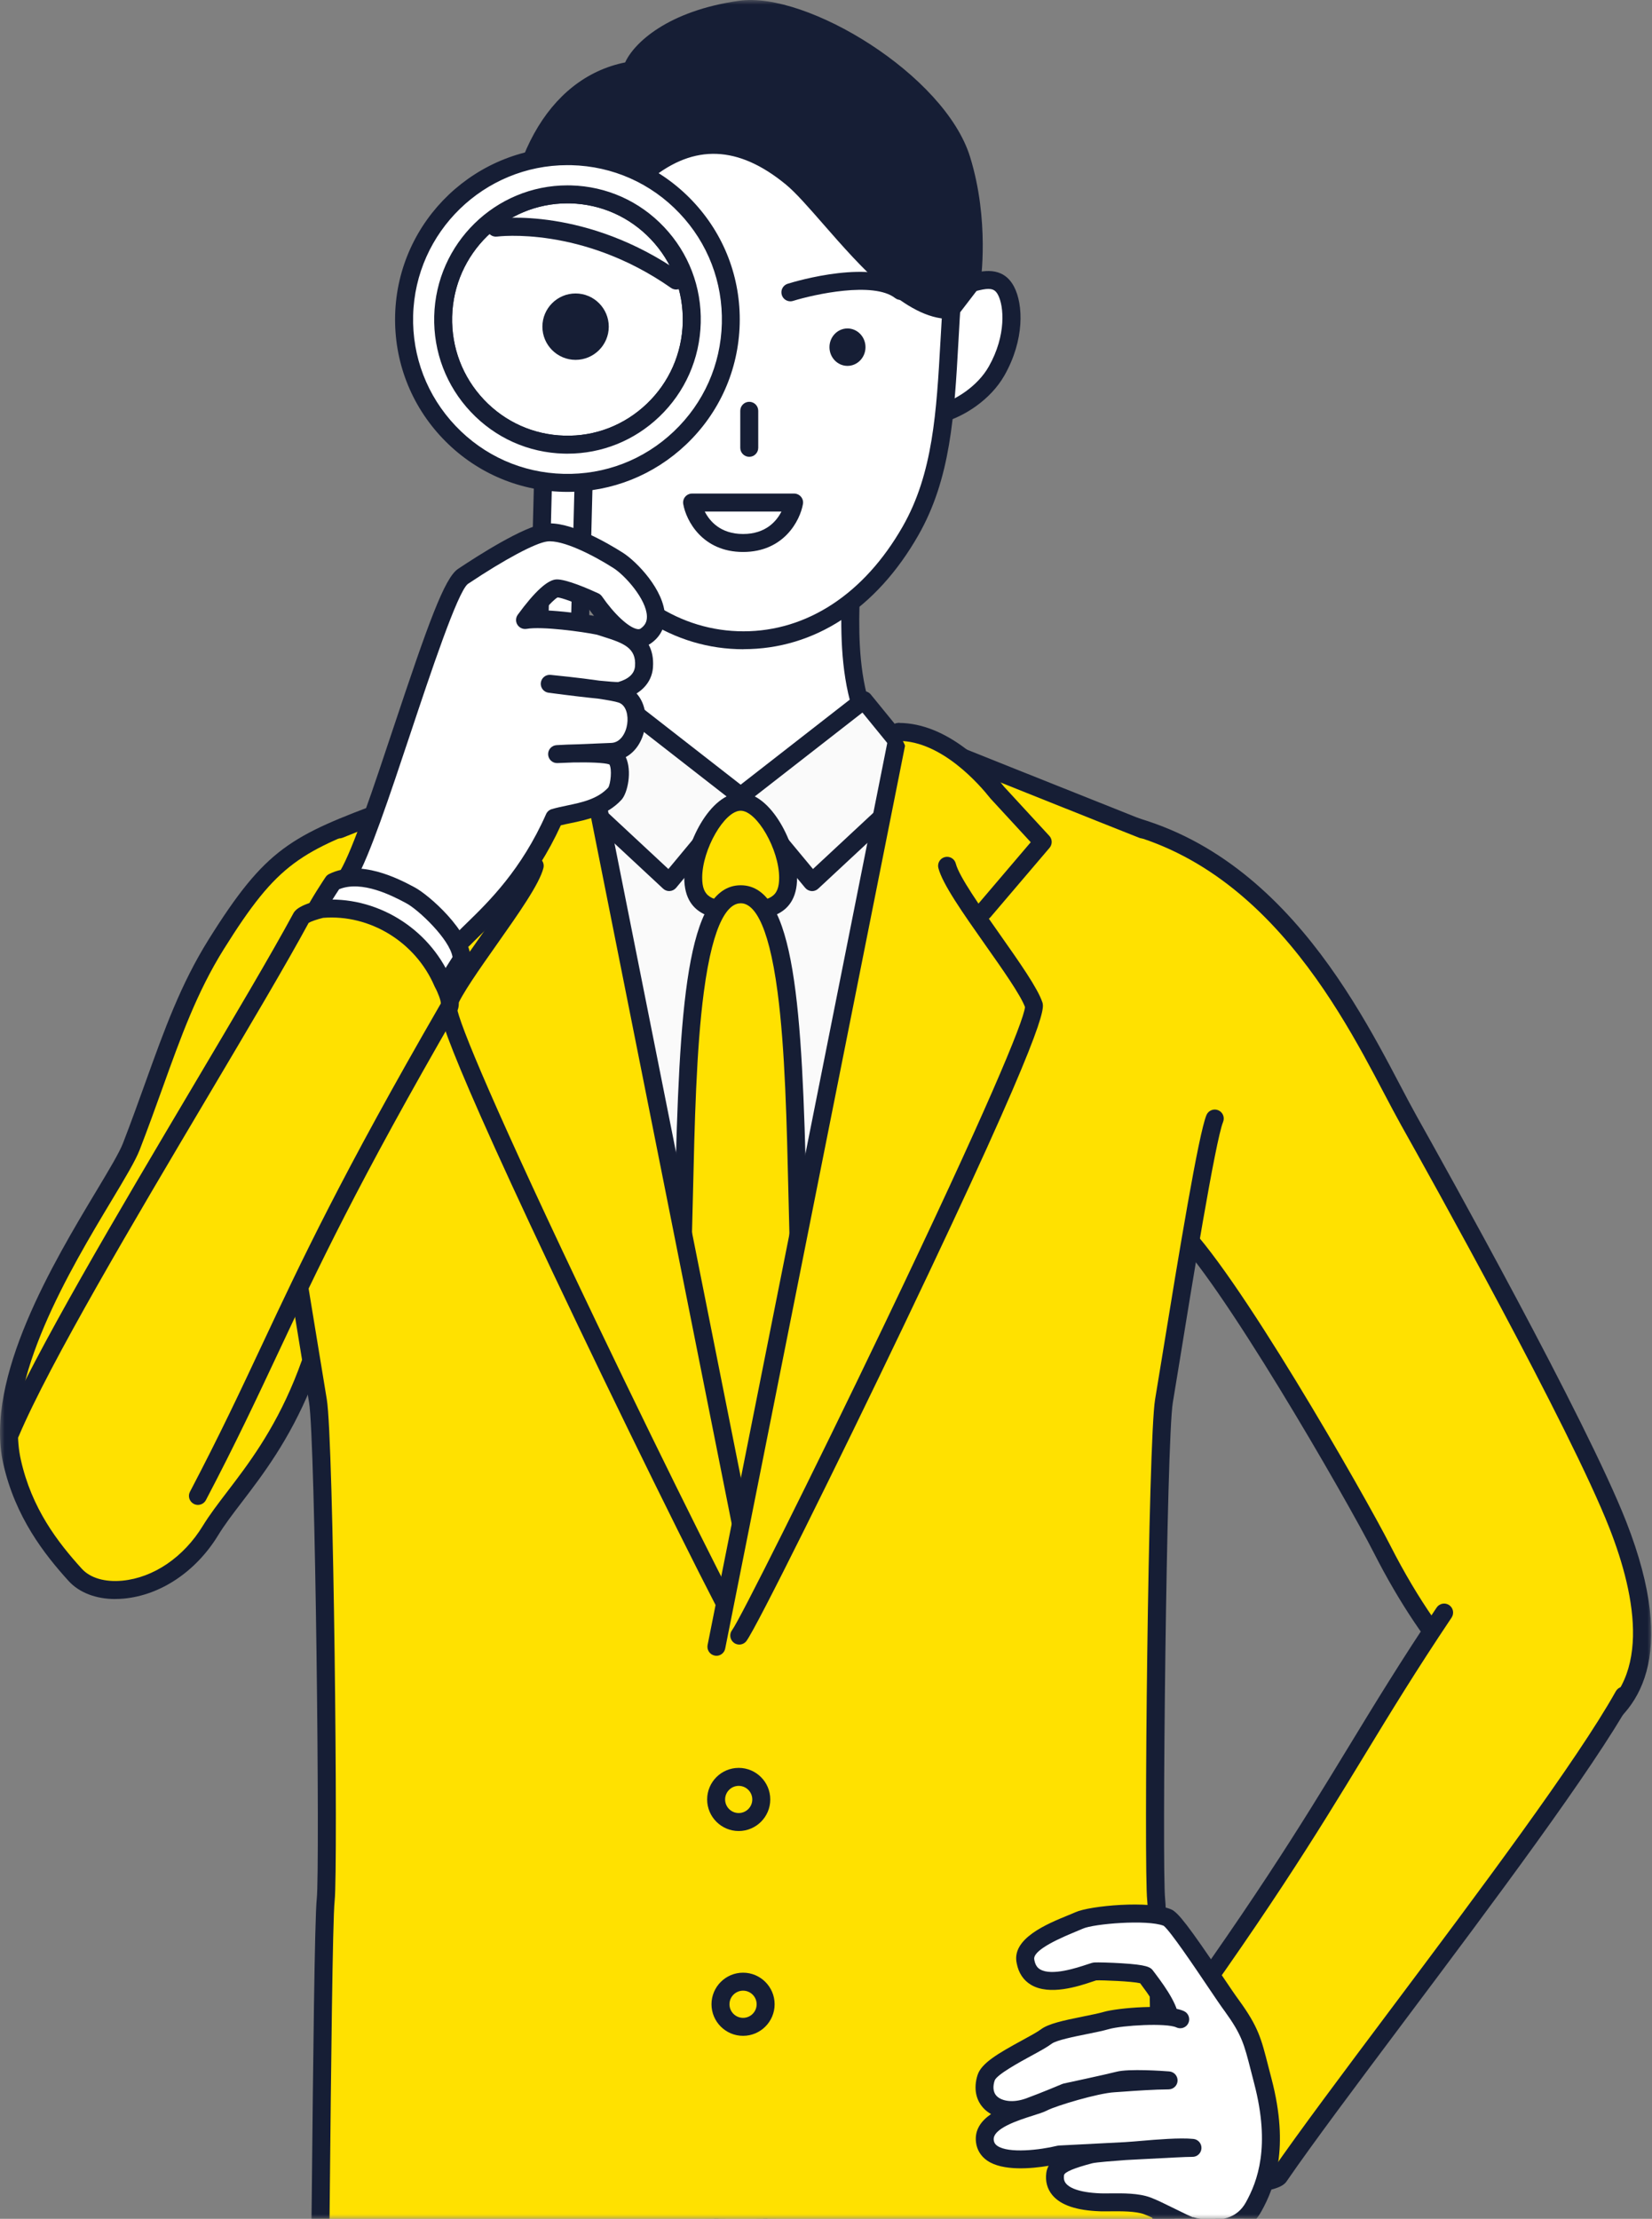
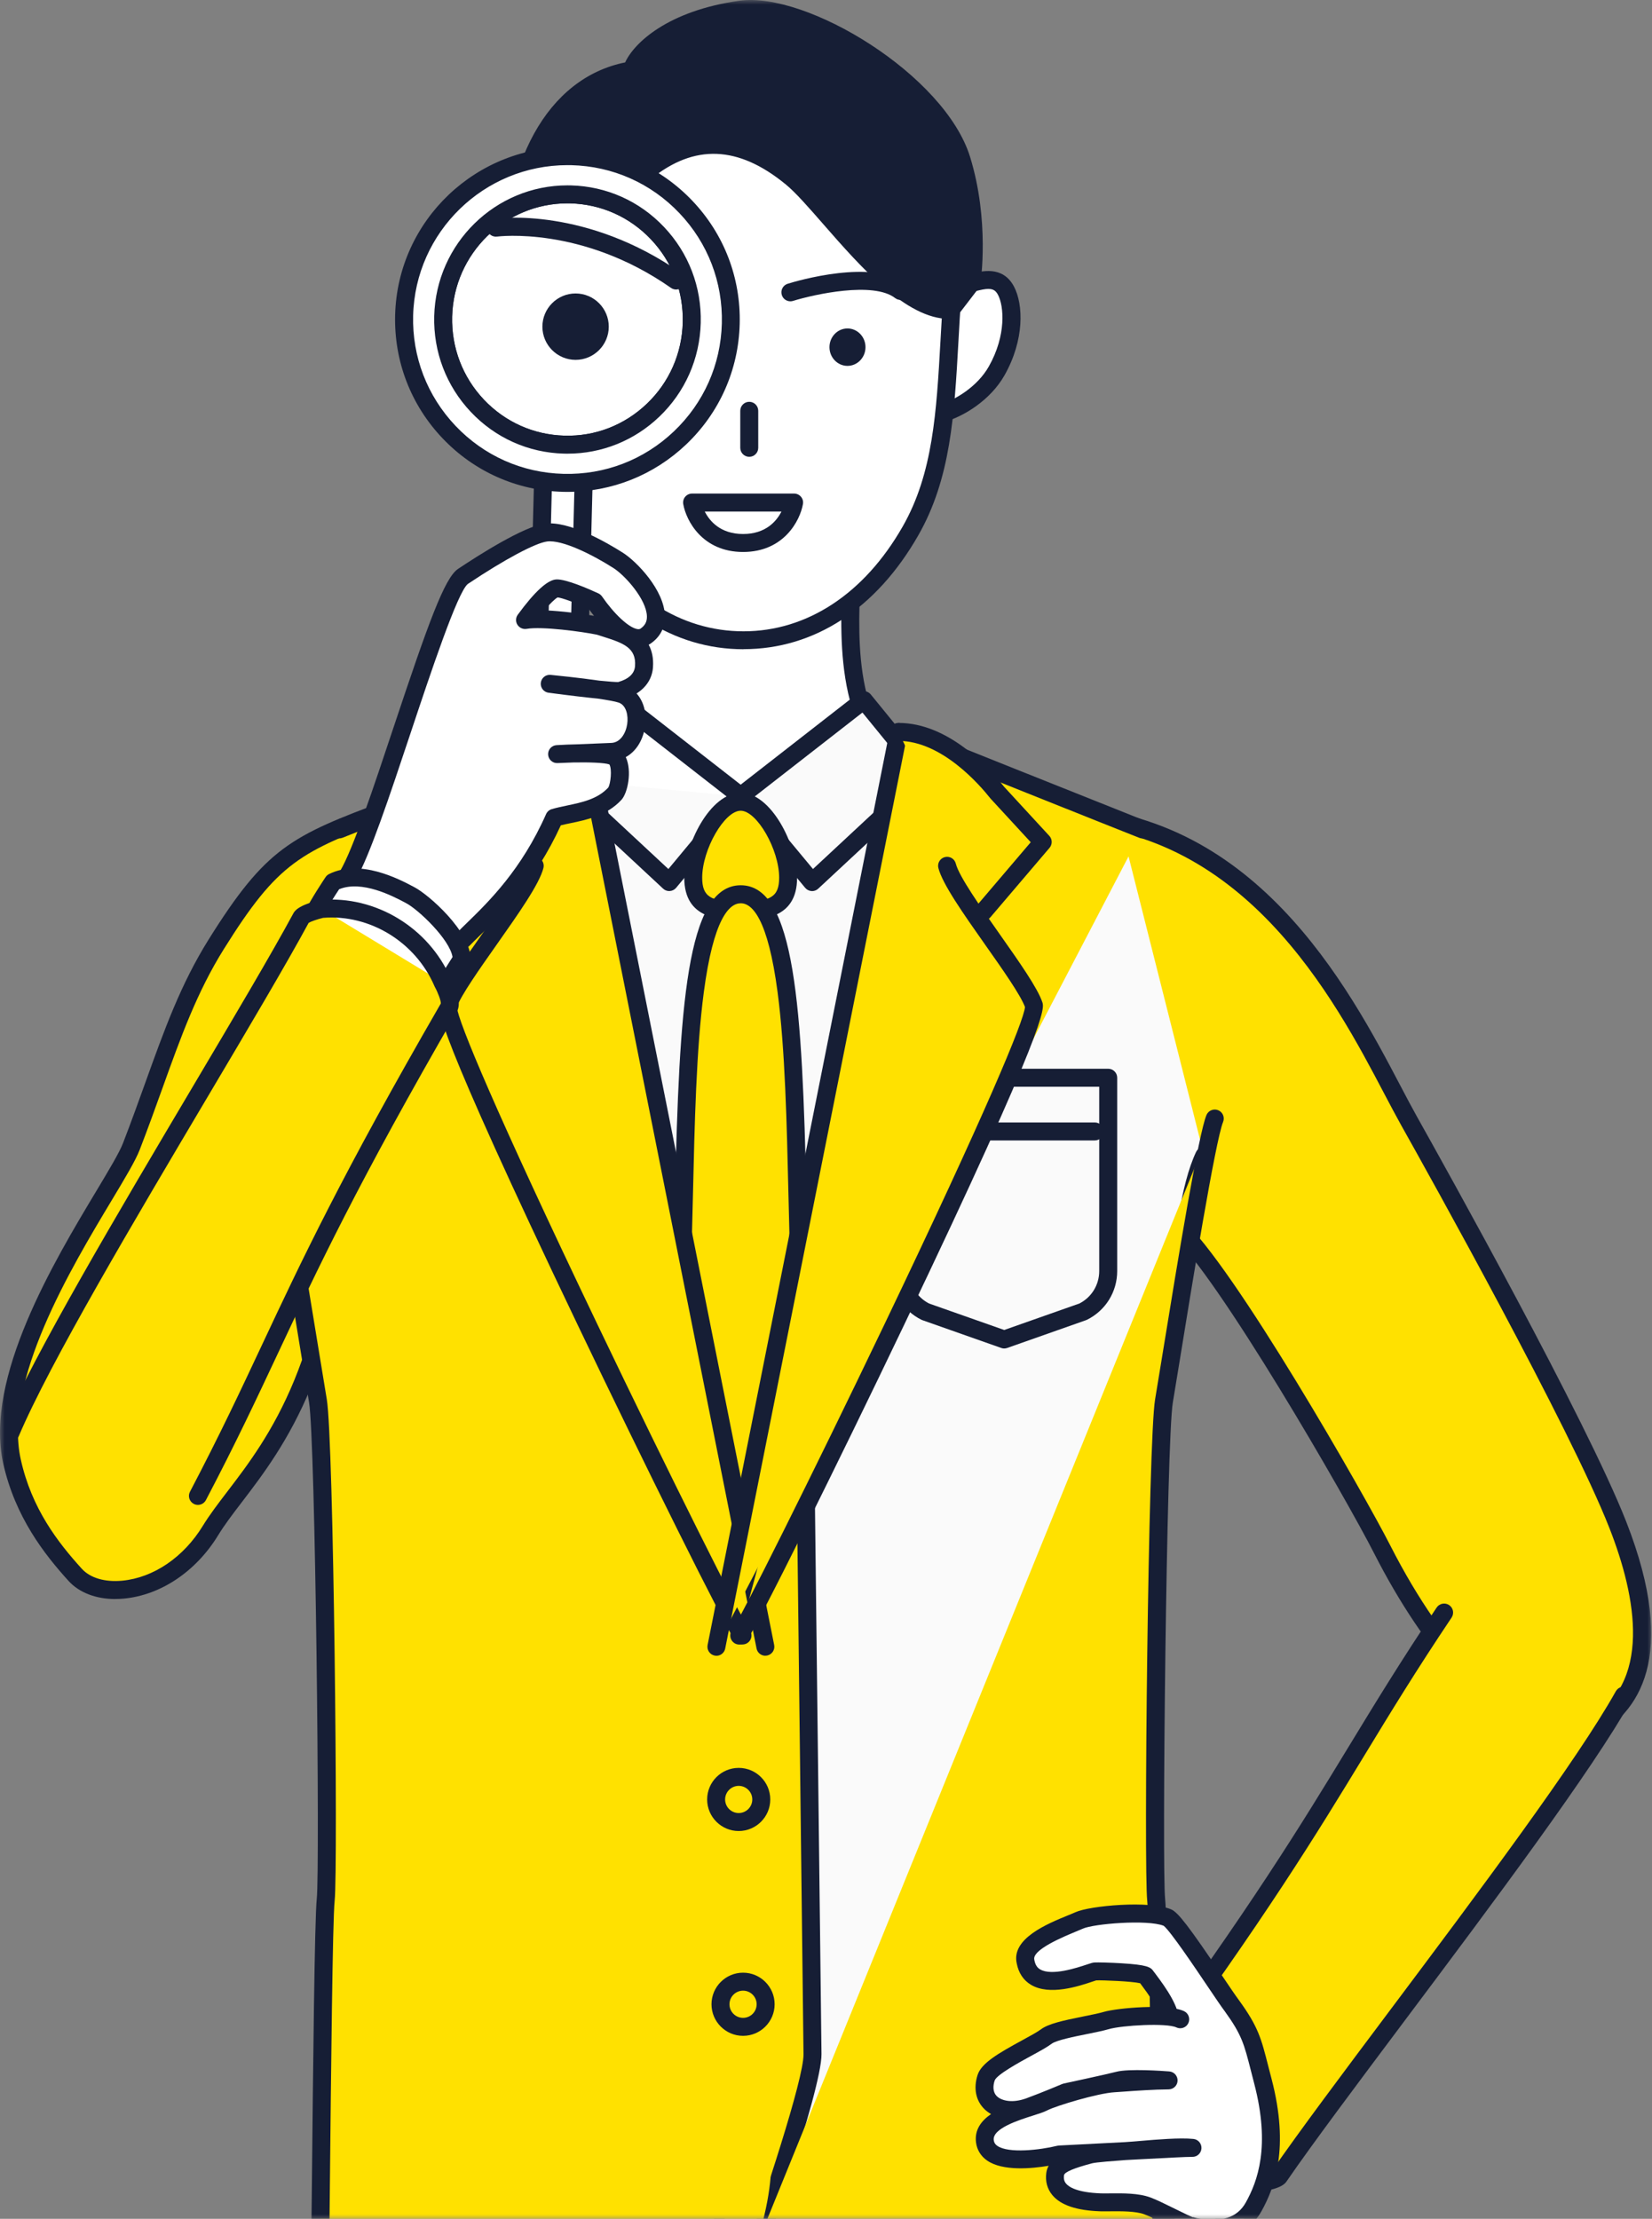
<svg xmlns="http://www.w3.org/2000/svg" width="178" height="239" viewBox="0 0 178 239" fill="none">
  <rect x="0" y="0" width="178" height="239" fill="#808080" stroke="none" />
  <mask id="mask0_19_148" style="mask-type:alpha" maskUnits="userSpaceOnUse" x="0" y="0" width="178" height="239">
    <rect width="178" height="239" fill="#D9D9D9" />
  </mask>
  <g mask="url(#mask0_19_148)">
    <path d="M23.304 101.71C19.276 108.148 17.537 114.73 14.162 123.477C12.396 128.052 -1.299 145.744 1.296 157.414C2.593 163.247 5.884 167.187 8.106 169.637C10.911 172.726 18.567 171.6 22.681 164.864C26.525 158.575 36.28 151.472 37.108 125.007L42.025 87.112C31.902 90.859 29.382 91.981 23.299 101.71H23.304Z" fill="#FFE100" />
    <path d="M12.423 172.24C10.337 172.24 8.535 171.552 7.387 170.29C4.784 167.423 1.629 163.396 0.345 157.629C-1.702 148.413 5.84 135.853 10.345 128.346C11.748 126.01 12.857 124.161 13.255 123.131C14.154 120.804 14.929 118.648 15.679 116.562C17.716 110.896 19.474 106.005 22.48 101.197C28.655 91.324 31.332 90.04 41.688 86.205C42.188 86.021 42.748 86.275 42.932 86.775C43.117 87.275 42.862 87.836 42.363 88.02C32.31 91.745 29.978 92.858 24.123 102.223C21.227 106.851 19.5 111.654 17.502 117.215C16.748 119.31 15.968 121.479 15.061 123.828C14.605 125.015 13.457 126.926 12.006 129.341C7.65 136.598 0.358 148.742 2.238 157.204C3.412 162.498 6.226 166.126 8.82 168.984C9.723 169.974 11.309 170.439 13.172 170.263C16.542 169.943 19.789 167.735 21.853 164.356C22.581 163.168 23.475 161.998 24.509 160.644C28.874 154.934 35.469 146.305 36.136 124.976C36.153 124.441 36.587 124.038 37.135 124.038C37.669 124.056 38.09 124.503 38.072 125.037C37.385 146.989 30.561 155.915 26.047 161.818C25.044 163.129 24.18 164.264 23.506 165.368C21.126 169.264 17.331 171.815 13.356 172.191C13.04 172.222 12.725 172.235 12.418 172.235L12.423 172.24Z" fill="#161E35" />
    <path d="M151.812 120.716C146.619 111.461 136.745 87.231 112.546 87.814L126.714 132.071C132.091 136.852 146.216 161.577 148.919 166.885C156.518 181.811 166.133 188.95 171.252 186.25C174.175 184.708 180.499 180.018 174.315 164.246C170.371 154.189 157.009 129.972 151.812 120.716Z" fill="#FFE100" />
    <path d="M168.868 187.771C168.035 187.771 167.15 187.626 166.238 187.337C160.274 185.444 153.481 177.963 148.06 167.318C145.076 161.459 131.193 137.339 126.074 132.79C125.675 132.435 125.64 131.821 125.995 131.422C126.35 131.024 126.964 130.989 127.363 131.344C132.911 136.274 147.092 161.152 149.787 166.442C155.896 178.441 162.592 184.151 166.821 185.492C168.39 185.992 169.731 185.956 170.8 185.391C178.172 181.5 176.292 171.937 173.412 164.597C169.17 153.786 153.972 126.541 150.966 121.19C150.418 120.212 149.809 119.051 149.16 117.824C143.805 107.631 133.897 88.773 113.378 88.773C113.111 88.773 112.839 88.773 112.568 88.782C112.042 88.791 111.591 88.37 111.577 87.836C111.564 87.301 111.989 86.858 112.524 86.845C112.818 86.836 113.111 86.836 113.396 86.836C135.071 86.836 145.33 106.369 150.878 116.926C151.518 118.144 152.123 119.292 152.658 120.247C155.673 125.62 170.932 152.966 175.218 163.896C180.954 178.524 176.476 184.594 171.708 187.109C170.862 187.556 169.906 187.78 168.868 187.78V187.771Z" fill="#161E35" />
    <path d="M121.111 228.088C120.878 230.498 124.498 234.626 125.874 235.551C127.132 236.397 130.848 239.004 133.999 237.847C133.999 237.847 135.796 235.709 136.589 234.438L123.955 224.512C123.333 225.287 121.111 228.088 121.111 228.088Z" fill="white" />
    <path d="M132.294 239.105C129.415 239.105 126.636 237.234 125.453 236.432L125.33 236.349C123.884 235.376 119.852 230.994 120.146 227.992C120.164 227.808 120.234 227.628 120.352 227.483C120.352 227.483 122.578 224.683 123.196 223.903C123.529 223.487 124.138 223.416 124.559 223.75C124.975 224.083 125.046 224.692 124.713 225.112C124.204 225.748 122.631 227.729 122.07 228.434C122.171 230.38 125.19 233.921 126.413 234.745L126.536 234.828C127.741 235.639 130.878 237.76 133.429 237.015C133.889 236.454 135.156 234.903 135.76 233.925C136.041 233.47 136.641 233.334 137.093 233.614C137.548 233.895 137.689 234.495 137.404 234.946C136.584 236.266 134.809 238.382 134.735 238.47C134.625 238.597 134.485 238.698 134.327 238.755C133.657 239 132.969 239.105 132.29 239.105H132.294Z" fill="#161E35" />
    <path d="M123.039 223.083C122.552 223.745 123.42 225.827 123.42 225.827C125.16 231.502 130.344 234.999 135.528 235.108C135.528 235.108 137.5 234.872 137.816 234.416C145.665 223.009 168.387 194.37 174.943 182.639L155.595 173.69C144.718 189.909 142.61 196.368 123.034 223.088L123.039 223.083Z" fill="#FFE100" />
    <path d="M135.533 236.077C135.533 236.077 135.52 236.077 135.511 236.077C129.625 235.95 124.288 231.874 122.513 226.16C122.11 225.187 121.566 223.46 122.259 222.518C134.858 205.322 140.178 196.579 145.327 188.125C148.206 183.397 150.923 178.936 154.797 173.155C155.095 172.713 155.696 172.59 156.143 172.892C156.585 173.19 156.704 173.791 156.406 174.238C152.554 179.983 149.845 184.427 146.979 189.138C141.817 197.618 136.479 206.387 123.862 223.614C123.819 223.907 124.029 224.784 124.318 225.467C124.331 225.498 124.34 225.524 124.349 225.555C125.861 230.485 130.436 234.013 135.484 234.149C136.124 234.066 136.839 233.899 137.088 233.781C139.928 229.666 144.731 223.254 149.815 216.475C159.246 203.897 169.934 189.637 174.102 182.174C174.365 181.71 174.952 181.539 175.421 181.802C175.89 182.06 176.056 182.652 175.793 183.121C171.56 190.698 160.832 205.011 151.366 217.636C146.256 224.455 141.427 230.893 138.622 234.973C138.482 235.174 138.061 235.792 135.651 236.081C135.612 236.081 135.572 236.09 135.537 236.09L135.533 236.077Z" fill="#161E35" />
    <path d="M112.74 87.796C107.717 87.248 102.38 85.824 99.316 84.61C90.359 79.417 91.564 67.922 91.801 60.753L68.145 60.735C68.368 67.799 69.53 79.145 60.988 84.352C57.855 85.653 52.438 87.209 47.061 87.792L79.903 103.59L112.744 87.792L112.74 87.796Z" fill="white" />
    <path d="M79.898 104.563C79.754 104.563 79.609 104.532 79.478 104.467L46.636 88.668C46.246 88.48 46.027 88.059 46.102 87.63C46.176 87.205 46.522 86.876 46.952 86.832C52.443 86.236 57.684 84.663 60.546 83.488C67.895 78.957 67.514 69.412 67.238 62.44C67.216 61.861 67.194 61.3 67.176 60.766C67.168 60.503 67.268 60.249 67.448 60.06C67.632 59.872 67.882 59.767 68.145 59.767L91.801 59.784C92.064 59.784 92.314 59.889 92.498 60.078C92.682 60.266 92.778 60.52 92.769 60.783C92.752 61.318 92.73 61.875 92.704 62.453C92.414 69.526 92.016 79.202 99.742 83.734C102.691 84.891 107.862 86.289 112.849 86.832C113.279 86.88 113.625 87.205 113.699 87.63C113.774 88.055 113.555 88.48 113.165 88.668L80.323 104.467C80.192 104.532 80.047 104.563 79.903 104.563H79.898ZM50.352 88.305L79.898 102.517L109.444 88.305C105.32 87.599 101.394 86.468 98.962 85.504C98.918 85.487 98.874 85.465 98.83 85.443C90.03 80.342 90.473 69.526 90.767 62.37C90.775 62.151 90.784 61.932 90.793 61.717L69.144 61.704C69.153 61.918 69.162 62.138 69.17 62.361C69.451 69.412 69.871 80.07 61.488 85.18C61.444 85.206 61.4 85.228 61.357 85.246C58.951 86.245 54.875 87.525 50.352 88.305Z" fill="#161E35" />
    <path d="M120.715 222.198C124.37 217.005 120.601 213.911 121.039 208.802C122.779 188.472 123.257 159.741 125.312 149.039C127.152 144.556 126.859 130.616 129.742 124.49L120.693 88.659C111.49 86.871 104.846 85.846 99.219 83.962L79.827 85.793L60.435 83.962C54.809 85.85 48.165 86.871 38.962 88.659L29.912 124.49C32.796 130.616 32.498 144.552 34.343 149.039C36.398 159.741 36.876 188.472 38.616 208.802C39.054 213.916 35.281 217.005 38.94 222.198C38.94 222.198 47.416 232.238 79.827 232.238C112.239 232.238 120.715 222.198 120.715 222.198Z" fill="#FAFAFA" />
-     <path d="M66.536 75.412L79.805 85.745L72.11 95.014L60.273 84.01L59.844 83.611L66.536 75.412Z" fill="#FAFAFA" />
    <path d="M99.767 83.611L99.346 84.005L87.501 95.014L79.805 85.745L93.075 75.412L99.767 83.611Z" fill="#FAFAFA" />
    <path d="M79.827 233.202C47.34 233.202 38.558 223.245 38.199 222.82C38.181 222.798 38.164 222.777 38.146 222.755C35.596 219.13 36.319 216.339 37.016 213.644C37.401 212.158 37.8 210.624 37.651 208.884C36.95 200.668 36.455 191.123 35.973 181.889C35.271 168.405 34.614 155.665 33.409 149.315C32.572 147.203 32.186 143.504 31.739 139.231C31.196 134.056 30.582 128.192 29.035 124.905C28.807 124.423 29.013 123.845 29.5 123.617C29.982 123.389 30.56 123.595 30.788 124.082C32.475 127.666 33.106 133.705 33.667 139.034C34.088 143.048 34.483 146.835 35.241 148.675C35.267 148.737 35.285 148.798 35.298 148.859C36.538 155.31 37.204 168.172 37.91 181.793C38.387 191.009 38.882 200.54 39.584 208.722C39.759 210.791 39.299 212.566 38.896 214.135C38.23 216.703 37.704 218.736 39.702 221.602C40.193 222.128 49.172 231.274 79.831 231.274C110.49 231.274 119.443 222.154 119.96 221.602C121.959 218.736 121.433 216.703 120.767 214.135C120.359 212.57 119.899 210.795 120.079 208.722C120.78 200.54 121.275 191.009 121.753 181.793C122.458 168.177 123.124 155.315 124.365 148.864C124.378 148.802 124.395 148.737 124.422 148.68C125.175 146.839 125.574 143.048 125.995 139.039C126.551 133.71 127.182 127.675 128.874 124.086C129.102 123.604 129.68 123.394 130.162 123.621C130.645 123.849 130.855 124.428 130.627 124.91C129.08 128.197 128.467 134.065 127.923 139.236C127.476 143.509 127.09 147.203 126.253 149.32C125.048 155.67 124.391 168.409 123.69 181.894C123.212 191.127 122.717 200.672 122.011 208.889C121.862 210.629 122.261 212.163 122.647 213.648C123.348 216.348 124.071 219.135 121.516 222.759C121.499 222.781 121.481 222.803 121.464 222.825C121.104 223.25 112.322 233.207 79.835 233.207L79.827 233.202Z" fill="#161E35" />
    <path d="M81.97 233.202C81.435 233.202 81.001 232.768 81.001 232.234L81.019 88.672C81.019 88.138 81.453 87.704 81.987 87.704C82.522 87.704 82.956 88.138 82.956 88.672L82.938 232.234C82.938 232.768 82.504 233.202 81.97 233.202Z" fill="#161E35" />
    <path d="M77.684 233.202C77.149 233.202 76.715 232.768 76.715 232.234L76.698 88.672C76.698 88.138 77.132 87.704 77.666 87.704C78.201 87.704 78.635 88.138 78.635 88.672L78.652 232.234C78.652 232.768 78.219 233.202 77.684 233.202Z" fill="#161E35" />
    <path d="M108.202 145.253C108.093 145.253 107.983 145.235 107.882 145.196L99.403 142.207C99.367 142.194 99.328 142.181 99.293 142.163C97.277 141.169 96.028 139.153 96.028 136.905V116.088C96.028 115.554 96.462 115.12 96.996 115.12H119.408C119.943 115.12 120.376 115.554 120.376 116.088V136.905C120.376 139.153 119.123 141.169 117.112 142.163C117.076 142.181 117.041 142.194 117.002 142.207L108.522 145.196C108.417 145.231 108.307 145.253 108.202 145.253ZM100.104 140.406L108.202 143.259L116.301 140.406C117.624 139.731 118.439 138.395 118.439 136.905V117.057H97.965V136.905C97.965 138.39 98.784 139.727 100.104 140.406Z" fill="#161E35" />
    <path d="M117.962 122.842H98.443C97.908 122.842 97.475 122.408 97.475 121.873C97.475 121.338 97.908 120.905 98.443 120.905H117.962C118.497 120.905 118.931 121.338 118.931 121.873C118.931 122.408 118.497 122.842 117.962 122.842Z" fill="#161E35" />
    <path d="M120.692 89.628C120.631 89.628 120.569 89.624 120.508 89.61C118.545 89.229 116.695 88.883 114.947 88.554C108.492 87.345 103.395 86.385 98.912 84.882C98.403 84.711 98.132 84.163 98.303 83.655C98.474 83.146 99.021 82.875 99.53 83.046C103.89 84.509 108.93 85.456 115.306 86.652C117.055 86.981 118.909 87.327 120.876 87.713C121.402 87.814 121.744 88.322 121.643 88.848C121.551 89.312 121.148 89.632 120.692 89.632V89.628Z" fill="#161E35" />
    <path d="M38.966 89.628C38.51 89.628 38.107 89.308 38.015 88.843C37.914 88.317 38.256 87.809 38.782 87.708C40.749 87.327 42.603 86.976 44.356 86.648C50.737 85.451 55.772 84.505 60.133 83.041C60.641 82.87 61.189 83.146 61.36 83.65C61.531 84.159 61.259 84.706 60.751 84.877C56.263 86.38 51.166 87.34 44.715 88.55C42.967 88.878 41.122 89.225 39.154 89.606C39.093 89.619 39.032 89.623 38.97 89.623L38.966 89.628Z" fill="#161E35" />
    <path d="M87.504 95.982C87.504 95.982 87.465 95.982 87.443 95.982C87.175 95.964 86.93 95.837 86.759 95.635L79.059 86.367C78.893 86.165 78.814 85.902 78.84 85.644C78.866 85.385 79.002 85.144 79.208 84.986L92.478 74.648C92.894 74.324 93.49 74.394 93.823 74.802L100.511 83.001C100.835 83.396 100.796 83.974 100.419 84.32L88.157 95.728C87.977 95.894 87.741 95.986 87.5 95.986L87.504 95.982ZM81.189 85.894L87.596 93.606L98.442 83.514L92.925 76.752L81.189 85.894Z" fill="#161E35" />
    <path d="M72.109 95.982C71.863 95.982 71.631 95.89 71.451 95.723L59.19 84.316C58.817 83.97 58.778 83.391 59.098 82.997L65.785 74.798C66.118 74.39 66.714 74.32 67.13 74.644L80.4 84.982C80.606 85.144 80.738 85.381 80.768 85.639C80.795 85.898 80.72 86.161 80.549 86.363L72.85 95.631C72.678 95.837 72.433 95.96 72.166 95.978C72.144 95.978 72.126 95.978 72.105 95.978L72.109 95.982ZM61.17 83.514L72.017 93.607L78.424 85.894L66.688 76.752L61.17 83.514Z" fill="#161E35" />
    <path d="M84.921 94.541C84.921 97.788 82.633 98.121 79.811 98.121C76.988 98.121 74.701 97.788 74.701 94.541C74.701 91.293 77.269 86.363 79.811 86.363C82.352 86.363 84.921 91.298 84.921 94.541Z" fill="#FFE100" />
    <path d="M79.806 99.085C77.681 99.085 73.728 99.085 73.728 94.541C73.728 91.013 76.511 85.395 79.806 85.395C83.102 85.395 85.885 91.013 85.885 94.541C85.885 99.085 81.927 99.085 79.806 99.085ZM79.806 87.327C78.062 87.327 75.66 91.504 75.66 94.536C75.66 96.583 76.55 97.144 79.806 97.144C83.062 97.144 83.952 96.583 83.952 94.536C83.952 91.504 81.55 87.327 79.806 87.327Z" fill="#161E35" />
    <path d="M86.836 162.016C86.836 162.016 86.985 155.42 86.24 139.346C85.464 122.592 86.468 96.329 79.807 96.329C73.145 96.329 74.149 122.592 73.373 139.346C72.628 155.42 72.777 162.016 72.777 162.016L72.072 221.265C72.028 225.13 79.802 246.963 79.802 246.963C79.802 246.963 87.581 225.13 87.533 221.265L86.827 162.016H86.836Z" fill="#FFE100" />
    <path d="M79.807 247.932C79.399 247.932 79.031 247.673 78.895 247.287C78.093 245.035 71.059 225.178 71.108 221.252L71.813 162.002C71.813 161.972 71.673 155.223 72.409 139.297C72.558 136.046 72.641 132.483 72.729 128.714C73.194 108.564 73.939 95.356 79.811 95.356C85.683 95.356 86.428 108.564 86.893 128.714C86.981 132.483 87.064 136.046 87.213 139.297C87.931 154.811 87.818 161.617 87.809 162.016L88.514 221.247C88.563 225.174 81.529 245.031 80.727 247.283C80.591 247.669 80.223 247.927 79.815 247.927L79.807 247.932ZM79.807 97.297C78.571 97.297 76.875 98.962 75.832 106.894C75.025 113.021 74.841 121.027 74.662 128.762C74.574 132.544 74.491 136.116 74.342 139.39C73.606 155.232 73.746 161.928 73.746 161.994L73.045 221.274C73.014 223.938 77.309 236.862 79.811 244.044C82.309 236.866 86.608 223.938 86.577 221.274L85.872 162.024C85.872 162.024 85.872 162.002 85.872 161.989C85.872 161.924 86.012 155.227 85.276 139.385C85.122 136.112 85.043 132.54 84.956 128.758C84.776 121.019 84.592 113.017 83.786 106.89C82.743 98.958 81.047 97.293 79.811 97.293L79.807 97.297Z" fill="#161E35" />
    <path d="M28.781 120.48L37.256 89.343C39.75 88.361 49.093 84.343 56.022 81.573C57.95 80.079 60.308 78.852 62.832 78.852L82.465 177.389L83.034 234.46C82.465 241.599 78.398 248.935 76.75 256.666C75.659 261.784 34.276 251.828 34.399 248.751C34.522 245.679 34.741 207.873 35.092 204.638C35.442 201.404 34.96 155.008 34.25 150.893C33.54 146.778 29.863 123.105 28.781 120.488V120.48Z" fill="#FFE100" />
    <path d="M36.541 89.338L82.464 177.38L62.831 78.842C62.831 78.842 40.441 87.804 36.541 89.338Z" fill="#FFE100" />
    <path d="M82.464 178.348C82.013 178.348 81.609 178.028 81.517 177.568L62.112 80.175C57.585 81.985 40.262 88.913 36.901 90.241C36.401 90.438 35.84 90.193 35.643 89.693C35.446 89.198 35.691 88.633 36.191 88.435C40.043 86.919 62.252 78.032 62.476 77.94C62.743 77.835 63.046 77.848 63.295 77.988C63.55 78.124 63.729 78.369 63.782 78.65L83.415 177.187C83.52 177.713 83.178 178.221 82.652 178.326C82.587 178.339 82.525 178.344 82.464 178.344V178.348Z" fill="#161E35" />
    <path d="M34.249 150.884C34.959 154.999 35.441 201.395 35.091 204.63C34.74 207.864 34.526 245.67 34.398 248.742C34.276 251.814 75.045 261.6 76.749 256.657C78.034 252.927 79.747 249.816 80.317 247.248L28.776 120.48C29.858 123.1 33.539 146.769 34.245 150.884H34.249Z" fill="#FFE100" />
    <path d="M71.749 259.001C68.918 259.001 64.702 258.585 58.383 257.393C52.743 256.332 46.564 254.821 41.848 253.348C33.355 250.697 33.408 249.448 33.434 248.703C33.478 247.638 33.531 242.357 33.601 235.665C33.732 222.746 33.899 206.672 34.131 204.524C34.481 201.308 33.986 155.048 33.298 151.046C33.158 150.227 32.899 148.641 32.566 146.594C31.313 138.885 28.71 122.842 27.886 120.843C27.68 120.348 27.917 119.783 28.412 119.577C28.907 119.371 29.472 119.607 29.678 120.103C30.52 122.136 32.597 134.683 34.481 146.283C34.81 148.316 35.069 149.898 35.209 150.713C35.954 155.03 36.432 201.273 36.059 204.726C35.836 206.777 35.665 223.482 35.542 235.678C35.476 242.05 35.424 247.151 35.38 248.58C37.624 251.052 65.504 258.129 74.146 256.92C75.448 256.736 75.816 256.411 75.842 256.332C76.407 254.693 77.065 253.147 77.643 251.784C78.415 249.969 79.076 248.405 79.383 247.029C79.501 246.507 80.014 246.174 80.54 246.293C81.061 246.406 81.39 246.928 81.276 247.449C80.93 248.996 80.233 250.64 79.427 252.542C78.835 253.94 78.217 255.386 77.678 256.964C77.468 257.573 76.977 258.993 71.762 258.993L71.749 259.001Z" fill="#161E35" />
-     <path d="M52.196 85.381L47.3 90.697L53.672 98.178L62.827 78.847C58.151 78.847 54.032 83.059 52.196 85.386V85.381Z" fill="#FFE100" />
    <path d="M53.672 99.146C53.401 99.146 53.124 99.032 52.936 98.804L46.564 91.324C46.244 90.951 46.257 90.399 46.59 90.04L51.464 84.75C53.12 82.66 57.498 77.874 62.831 77.874C63.366 77.874 63.8 78.308 63.8 78.843C63.8 79.377 63.366 79.811 62.831 79.811C58.191 79.811 54.102 84.535 52.958 85.981C52.945 85.999 52.927 86.021 52.91 86.038L48.593 90.723L54.408 97.551C54.755 97.959 54.706 98.568 54.299 98.918C54.115 99.072 53.891 99.15 53.672 99.15V99.146Z" fill="#161E35" />
    <path d="M48.261 108.266C47.38 110.908 78.28 173.962 80.002 176.175L57.613 93.256C56.876 96.21 49.247 105.312 48.261 108.266Z" fill="#FFE100" />
    <path d="M79.998 177.139C79.713 177.139 79.428 177.012 79.239 176.766C78.205 175.438 69.274 157.414 62.284 142.794C46.635 110.08 47.134 108.59 47.345 107.955C47.857 106.416 49.829 103.62 51.915 100.658C53.984 97.722 56.328 94.396 56.675 93.019C56.806 92.502 57.328 92.183 57.849 92.314C58.366 92.445 58.682 92.971 58.555 93.488C58.125 95.215 55.877 98.401 53.502 101.771C51.635 104.422 49.707 107.161 49.22 108.467C49.352 109.984 53.379 119.708 64.357 142.628C72.267 159.149 79.993 174.549 80.773 175.574C81.097 175.999 81.019 176.609 80.594 176.933C80.418 177.069 80.208 177.134 80.002 177.134L79.998 177.139Z" fill="#161E35" />
-     <path d="M130.876 120.48L122.401 89.343C119.907 88.362 110.564 84.343 103.636 81.573C101.707 80.079 99.35 78.852 96.826 78.852L77.192 177.389L76.623 234.461C77.192 241.599 81.259 248.935 82.907 256.666C83.998 261.785 125.381 251.828 125.258 248.751C125.135 245.679 124.916 207.873 124.566 204.639C124.215 201.404 124.697 155.009 125.407 150.893C126.117 146.778 129.794 123.105 130.876 120.489V120.48Z" fill="#FFE100" />
    <path d="M77.193 177.38L123.116 89.339C119.215 87.805 96.826 78.843 96.826 78.843L77.193 177.38Z" fill="#FFE100" />
    <path d="M77.193 178.349C77.132 178.349 77.066 178.345 77.004 178.331C76.479 178.226 76.141 177.718 76.242 177.192L95.875 78.655C95.932 78.374 96.112 78.129 96.361 77.993C96.615 77.857 96.913 77.84 97.181 77.945C97.404 78.037 119.614 86.92 123.466 88.441C123.966 88.638 124.207 89.199 124.014 89.698C123.817 90.198 123.256 90.439 122.756 90.246C119.395 88.923 102.072 81.994 97.545 80.18L78.139 177.573C78.047 178.033 77.644 178.353 77.193 178.353V178.349Z" fill="#161E35" />
    <path d="M82.903 256.657C84.608 261.605 125.377 251.815 125.254 248.743C125.132 245.671 124.913 207.864 124.562 204.63C124.211 201.396 124.693 155 125.403 150.885C126.113 146.77 129.79 123.096 130.873 120.48L79.332 247.248C79.901 249.817 81.615 252.928 82.899 256.657H82.903Z" fill="#FFE100" />
    <path d="M87.908 259.002C82.689 259.002 82.198 257.582 81.992 256.973C81.448 255.395 80.835 253.949 80.243 252.551C79.437 250.649 78.74 249.01 78.394 247.459C78.28 246.937 78.609 246.42 79.13 246.302C79.652 246.188 80.169 246.517 80.287 247.038C80.594 248.414 81.256 249.979 82.027 251.793C82.605 253.156 83.263 254.703 83.828 256.342C83.854 256.421 84.222 256.745 85.524 256.929C94.166 258.139 122.042 251.065 124.29 248.589C124.247 247.161 124.194 242.055 124.128 235.675C124.001 223.483 123.83 206.786 123.611 204.735C123.234 201.278 123.716 155.039 124.461 150.723C124.601 149.908 124.86 148.326 125.189 146.292C127.073 134.692 129.15 122.145 129.992 120.112C130.198 119.617 130.763 119.385 131.258 119.586C131.753 119.792 131.986 120.357 131.784 120.853C130.96 122.847 128.353 138.89 127.104 146.603C126.771 148.646 126.512 150.236 126.372 151.056C125.684 155.053 125.193 201.313 125.539 204.534C125.772 206.681 125.938 222.751 126.07 235.662C126.14 242.358 126.192 247.647 126.236 248.712C126.267 249.457 126.315 250.706 117.822 253.357C113.107 254.83 106.927 256.342 101.287 257.402C94.968 258.59 90.748 259.011 87.921 259.011L87.908 259.002Z" fill="#161E35" />
    <path d="M96.826 78.843L105.981 98.174L112.353 90.693L107.458 85.377C105.621 83.05 101.502 78.839 96.826 78.839V78.843Z" fill="#FFE100" />
    <path d="M105.981 99.147C105.757 99.147 105.534 99.072 105.354 98.915C104.946 98.568 104.898 97.955 105.244 97.547L111.06 90.719L106.743 86.035C106.743 86.035 106.712 86 106.695 85.978C105.551 84.532 101.462 79.807 96.821 79.807C96.287 79.807 95.853 79.374 95.853 78.839C95.853 78.304 96.287 77.87 96.821 77.87C102.159 77.87 106.533 82.656 108.189 84.746L113.062 90.036C113.395 90.395 113.404 90.947 113.089 91.32L106.717 98.8C106.524 99.024 106.252 99.142 105.981 99.142V99.147Z" fill="#161E35" />
    <path d="M102.045 93.257L79.655 176.175C81.378 173.962 112.278 110.905 111.397 108.266C110.411 105.313 102.785 96.21 102.045 93.257Z" fill="#FFE100" />
    <path d="M79.655 177.144C79.449 177.144 79.239 177.078 79.059 176.938C78.639 176.609 78.56 176 78.888 175.579C79.664 174.558 87.39 159.154 95.305 142.633C106.283 119.713 110.31 109.989 110.441 108.472C109.955 107.162 108.027 104.423 106.16 101.776C103.785 98.402 101.541 95.216 101.107 93.493C100.976 92.976 101.291 92.451 101.813 92.319C102.334 92.192 102.856 92.503 102.987 93.025C103.333 94.401 105.673 97.727 107.742 100.663C109.828 103.626 111.8 106.426 112.313 107.96C112.523 108.595 113.023 110.085 97.373 142.799C90.383 157.419 81.452 175.444 80.418 176.771C80.225 177.017 79.94 177.144 79.651 177.144H79.655Z" fill="#161E35" />
    <path d="M82.026 193.828C82.026 195.173 80.935 196.26 79.594 196.26C78.253 196.26 77.162 195.169 77.162 193.828C77.162 192.487 78.253 191.395 79.594 191.395C80.935 191.395 82.026 192.487 82.026 193.828Z" fill="#FFE100" />
    <path d="M79.594 197.228C77.719 197.228 76.194 195.703 76.194 193.828C76.194 191.952 77.719 190.427 79.594 190.427C81.47 190.427 82.995 191.952 82.995 193.828C82.995 195.703 81.47 197.228 79.594 197.228ZM79.594 192.364C78.788 192.364 78.13 193.021 78.13 193.828C78.13 194.634 78.788 195.291 79.594 195.291C80.4 195.291 81.058 194.634 81.058 193.828C81.058 193.021 80.4 192.364 79.594 192.364Z" fill="#161E35" />
    <path d="M82.496 215.888C82.496 217.233 81.404 218.32 80.064 218.32C78.722 218.32 77.631 217.229 77.631 215.888C77.631 214.547 78.722 213.456 80.064 213.456C81.404 213.456 82.496 214.547 82.496 215.888Z" fill="#FFE100" />
    <path d="M80.064 219.289C78.188 219.289 76.663 217.764 76.663 215.888C76.663 214.013 78.188 212.487 80.064 212.487C81.939 212.487 83.464 214.013 83.464 215.888C83.464 217.764 81.939 219.289 80.064 219.289ZM80.064 214.424C79.257 214.424 78.6 215.082 78.6 215.888C78.6 216.695 79.257 217.352 80.064 217.352C80.87 217.352 81.527 216.695 81.527 215.888C81.527 215.082 80.87 214.424 80.064 214.424Z" fill="#161E35" />
    <path d="M107.388 39.954C105.385 43.49 100.556 45.493 98.856 44.512C97.155 43.53 97.427 39.884 99.46 36.36C101.494 32.841 102.852 30.974 104.745 30.462C106.117 30.089 107.563 29.752 108.392 31.312C109.22 32.872 109.43 36.334 107.384 39.95L107.388 39.954Z" fill="white" />
    <path d="M99.978 45.725C99.421 45.725 98.86 45.625 98.374 45.349C96.143 44.06 96.253 39.989 98.624 35.874C100.784 32.131 102.283 30.124 104.496 29.528C105.732 29.195 108.037 28.573 109.251 30.861C110.276 32.793 110.395 36.61 108.23 40.432C106.722 43.092 103.839 44.884 101.643 45.484C101.157 45.616 100.569 45.73 99.973 45.73L99.978 45.725ZM106.507 31.119C106.148 31.119 105.67 31.215 105 31.395C103.444 31.816 102.195 33.56 100.302 36.843C98.321 40.274 98.409 43.131 99.342 43.67C99.575 43.806 100.188 43.872 101.135 43.613C102.883 43.136 105.32 41.641 106.542 39.476C108.453 36.102 108.164 32.955 107.537 31.768C107.305 31.325 107.033 31.123 106.507 31.123V31.119Z" fill="#161E35" />
    <path d="M52.592 39.954C54.594 43.49 59.424 45.493 61.124 44.511C62.825 43.53 62.553 39.883 60.519 36.36C58.486 32.841 57.127 30.974 55.234 30.462C53.863 30.089 52.416 29.752 51.588 31.312C50.76 32.872 50.55 36.334 52.596 39.949L52.592 39.954Z" fill="white" />
    <path d="M60.007 45.725C59.411 45.725 58.824 45.611 58.337 45.48C56.146 44.884 53.258 43.087 51.75 40.427C49.59 36.61 49.708 32.789 50.729 30.856C51.943 28.569 54.244 29.186 55.484 29.524C57.693 30.12 59.196 32.131 61.356 35.87C63.732 39.98 63.837 44.056 61.606 45.344C61.124 45.625 60.563 45.721 60.002 45.721L60.007 45.725ZM53.433 39.476C54.656 41.641 57.097 43.135 58.841 43.613C59.792 43.872 60.401 43.806 60.633 43.67C61.567 43.131 61.654 40.274 59.674 36.842C57.781 33.56 56.532 31.816 54.976 31.395C53.328 30.953 52.833 31.023 52.438 31.768C51.807 32.955 51.523 36.097 53.433 39.476Z" fill="#161E35" />
    <path d="M98.098 57.194C94.119 64.162 87.913 68.965 80.113 68.965C72.312 68.965 66.26 64.263 62.276 57.422C58.083 50.187 58.381 40.782 57.644 31.557C57.644 31.557 59.612 11.39 79.569 11.39C99.526 11.39 102.62 31.557 102.62 31.557C101.884 41.571 102.217 49.989 98.098 57.194Z" fill="white" />
    <path d="M80.117 69.933C72.593 69.933 65.962 65.661 61.444 57.908C57.903 51.804 57.473 44.472 57.018 36.711C56.921 35.045 56.821 33.323 56.685 31.632C56.68 31.575 56.685 31.518 56.685 31.461C56.706 31.25 58.972 10.417 79.574 10.417C100.175 10.417 103.55 31.193 103.58 31.404C103.593 31.478 103.593 31.548 103.589 31.623C103.457 33.393 103.361 35.124 103.269 36.794C102.826 44.709 102.441 51.545 98.944 57.663C94.43 65.569 87.742 69.925 80.117 69.925V69.933ZM58.622 31.575C58.753 33.253 58.854 34.953 58.95 36.601C59.393 44.126 59.809 51.234 63.118 56.94C67.272 64.07 73.311 68.001 80.117 68.001C86.923 68.001 93.106 63.995 97.261 56.716C100.534 50.993 100.903 44.367 101.336 36.698C101.428 35.054 101.525 33.354 101.652 31.61C101.52 30.887 100.622 26.381 97.734 21.951C93.584 15.592 87.475 12.367 79.578 12.367C71.681 12.367 65.778 15.579 62 21.916C59.336 26.381 58.705 30.93 58.63 31.579L58.622 31.575Z" fill="#161E35" />
    <path d="M85.284 19.125C89.101 22.263 96.415 33.582 102.424 33.385L104.667 30.462C104.667 30.462 105.671 23.91 103.589 17.184C100.982 8.752 86.603 0.079 79.789 1.035C71.388 2.213 68.325 6.258 68.084 7.573C59.643 8.892 54.888 18.288 55.265 30.339L57.912 33.381C59.718 25.326 62.724 20.768 69.499 18.547C75.875 13.34 81.458 15.979 85.28 19.121L85.284 19.125Z" fill="#161E35" />
    <path d="M102.275 34.353C97.629 34.353 92.695 28.704 88.716 24.156C87.116 22.324 85.736 20.746 84.671 19.87C79.556 15.667 74.797 15.479 70.117 19.3C70.025 19.375 69.92 19.431 69.806 19.471C63.762 21.452 60.695 25.413 58.863 33.595C58.784 33.95 58.508 34.235 58.157 34.323C57.807 34.415 57.43 34.296 57.189 34.02L54.542 30.979C54.397 30.812 54.31 30.598 54.305 30.374C53.902 17.6 59.008 8.401 67.36 6.723C68.294 4.659 71.918 1.166 79.662 0.079C86.932 -0.938 101.793 8.064 104.523 16.898C106.644 23.757 105.675 30.33 105.631 30.607C105.605 30.769 105.539 30.922 105.443 31.049L103.199 33.972C103.024 34.2 102.752 34.34 102.463 34.349C102.402 34.349 102.34 34.349 102.279 34.349L102.275 34.353ZM85.902 18.375C87.09 19.348 88.518 20.987 90.175 22.88C93.602 26.803 98.247 32.114 101.959 32.403L103.747 30.076C103.896 28.862 104.439 23.187 102.673 17.468C100.232 9.571 86.467 1.074 79.929 1.994C71.695 3.151 69.166 7.073 69.043 7.748C68.969 8.151 68.649 8.467 68.241 8.533C60.647 9.72 55.953 18.117 56.234 29.967L57.426 31.338C59.459 23.77 62.912 19.747 69.034 17.687C74.42 13.371 80.096 13.603 85.902 18.375Z" fill="#161E35" />
    <path d="M80.069 59.456C75.682 59.456 73.929 56.081 73.618 54.298C73.57 54.017 73.644 53.728 73.829 53.509C74.013 53.29 74.284 53.163 74.569 53.163H85.564C85.849 53.163 86.121 53.29 86.305 53.509C86.489 53.728 86.568 54.017 86.515 54.298C86.204 56.081 84.451 59.456 80.065 59.456H80.069ZM75.936 55.1C76.467 56.143 77.632 57.519 80.069 57.519C82.505 57.519 83.671 56.143 84.201 55.1H75.936Z" fill="#161E35" />
    <path d="M80.731 49.205C80.196 49.205 79.762 48.772 79.762 48.237V44.249C79.762 43.714 80.196 43.281 80.731 43.281C81.265 43.281 81.699 43.714 81.699 44.249V48.237C81.699 48.772 81.265 49.205 80.731 49.205Z" fill="#161E35" />
    <path d="M91.314 39.411C90.245 39.411 89.373 38.508 89.373 37.395C89.373 36.282 90.245 35.379 91.314 35.379C92.383 35.379 93.255 36.282 93.255 37.395C93.255 38.508 92.383 39.411 91.314 39.411ZM91.314 37.36C91.314 37.36 91.314 37.382 91.314 37.395C91.314 37.382 91.314 37.368 91.314 37.36Z" fill="#161E35" />
    <path d="M85.162 32.456C84.75 32.456 84.364 32.189 84.237 31.772C84.079 31.26 84.364 30.721 84.877 30.563C85.81 30.273 94.088 27.824 97.634 30.576C98.054 30.905 98.133 31.514 97.805 31.934C97.476 32.355 96.867 32.434 96.446 32.105C94.11 30.291 87.716 31.711 85.451 32.412C85.354 32.443 85.258 32.456 85.166 32.456H85.162Z" fill="#161E35" />
    <path d="M75.108 32.456C75.012 32.456 74.915 32.443 74.823 32.412C72.558 31.711 66.16 30.291 63.828 32.105C63.407 32.434 62.798 32.355 62.47 31.934C62.141 31.514 62.22 30.904 62.641 30.576C66.181 27.824 74.464 30.273 75.398 30.563C75.91 30.72 76.195 31.264 76.037 31.772C75.91 32.188 75.525 32.456 75.113 32.456H75.108Z" fill="#161E35" />
    <path d="M68.955 39.411C67.886 39.411 67.014 38.508 67.014 37.395C67.014 36.282 67.886 35.379 68.955 35.379C70.025 35.379 70.897 36.282 70.897 37.395C70.897 38.508 70.025 39.411 68.955 39.411ZM68.955 37.36C68.955 37.36 68.955 37.382 68.955 37.395C68.955 37.382 68.955 37.368 68.955 37.36Z" fill="#161E35" />
    <path d="M59.958 80.797C58.748 80.766 57.797 79.763 57.828 78.553L58.569 49.577L62.942 49.687L62.202 78.663C62.171 79.873 61.167 80.823 59.958 80.793V80.797Z" fill="white" />
    <path d="M60.015 81.766C59.989 81.766 59.962 81.766 59.932 81.766C59.09 81.744 58.306 81.398 57.723 80.784C57.145 80.175 56.834 79.373 56.855 78.532L57.596 49.556C57.609 49.021 58.052 48.596 58.591 48.613L62.964 48.723C63.223 48.727 63.464 48.837 63.644 49.025C63.819 49.209 63.915 49.459 63.911 49.718L63.17 78.694C63.148 79.535 62.802 80.32 62.189 80.903C61.597 81.463 60.83 81.77 60.02 81.77L60.015 81.766ZM59.511 50.572L58.797 78.58C58.788 78.904 58.906 79.215 59.13 79.452C59.353 79.689 59.656 79.825 59.98 79.829C60.309 79.842 60.615 79.719 60.852 79.496C61.089 79.272 61.225 78.97 61.229 78.641L61.943 50.634L59.507 50.572H59.511Z" fill="#161E35" />
    <path d="M74.544 34.765C74.735 27.323 68.893 21.136 61.497 20.946C54.1 20.756 47.95 26.635 47.759 34.078C47.568 41.52 53.409 47.707 60.805 47.897C68.202 48.087 74.353 42.208 74.544 34.765Z" fill="white" />
    <path d="M61.15 48.867C61.027 48.867 60.9 48.867 60.778 48.863C56.943 48.767 53.371 47.172 50.729 44.371C48.086 41.575 46.688 37.907 46.785 34.051C46.986 26.088 53.59 19.791 61.514 19.975C65.353 20.071 68.92 21.666 71.562 24.467C74.205 27.262 75.603 30.93 75.507 34.787C75.41 38.644 73.824 42.233 71.041 44.893C68.35 47.465 64.849 48.872 61.15 48.872V48.867ZM61.141 21.903C54.432 21.903 48.893 27.306 48.717 34.099C48.634 37.443 49.844 40.615 52.131 43.039C54.419 45.458 57.504 46.839 60.821 46.926C64.143 47.027 67.29 45.791 69.7 43.49C72.11 41.19 73.482 38.078 73.565 34.734C73.648 31.391 72.439 28.218 70.151 25.794C67.864 23.375 64.779 21.995 61.461 21.907C61.356 21.907 61.246 21.907 61.141 21.907V21.903Z" fill="#161E35" />
    <path d="M61.589 16.824C51.873 16.574 43.792 24.252 43.542 33.968C43.292 43.683 50.975 51.76 60.69 52.01C70.41 52.26 78.487 44.582 78.737 34.866C78.987 25.15 71.309 17.074 61.589 16.824ZM60.796 47.895C53.403 47.706 47.561 41.518 47.749 34.077C47.938 26.636 54.091 20.755 61.484 20.943C68.881 21.132 74.727 27.32 74.534 34.761C74.346 42.202 68.193 48.083 60.796 47.895Z" fill="white" />
    <path d="M61.155 52.983C60.993 52.983 60.831 52.983 60.669 52.978C55.712 52.851 51.097 50.804 47.679 47.207C44.261 43.613 42.451 38.902 42.574 33.941C42.837 23.708 51.382 15.61 61.611 15.855C66.572 15.982 71.186 18.033 74.6 21.627C78.018 25.22 79.828 29.931 79.701 34.892C79.574 39.849 77.523 44.463 73.93 47.877C70.45 51.181 65.932 52.983 61.151 52.983H61.155ZM61.137 17.788C52.158 17.788 44.743 24.971 44.515 33.994C44.401 38.433 46.027 42.653 49.086 45.874C52.145 49.095 56.277 50.932 60.721 51.041C65.169 51.155 69.385 49.534 72.606 46.47C75.827 43.411 77.663 39.279 77.777 34.84C77.891 30.4 76.27 26.18 73.206 22.959C70.147 19.738 66.015 17.902 61.571 17.792C61.427 17.792 61.282 17.788 61.142 17.788H61.137ZM61.146 48.867C61.023 48.867 60.896 48.867 60.774 48.863C56.939 48.767 53.372 47.172 50.729 44.371C48.087 41.575 46.689 37.907 46.785 34.051C46.987 26.211 53.389 19.966 61.142 19.966C61.264 19.966 61.387 19.966 61.51 19.97C65.349 20.067 68.916 21.662 71.559 24.462C74.201 27.258 75.604 30.926 75.503 34.783C75.402 38.639 73.82 42.228 71.037 44.888C68.346 47.461 64.845 48.867 61.146 48.867ZM61.142 21.903C54.432 21.903 48.893 27.311 48.718 34.099C48.635 37.438 49.844 40.616 52.132 43.039C54.419 45.462 57.504 46.839 60.818 46.926C64.135 47.018 67.29 45.791 69.696 43.49C72.106 41.19 73.478 38.078 73.566 34.734C73.649 31.391 72.439 28.218 70.147 25.794C67.86 23.375 64.775 21.995 61.457 21.907C61.352 21.907 61.243 21.907 61.137 21.907L61.142 21.903Z" fill="#161E35" />
    <path d="M61.584 81.161C60.685 81.183 60.024 81.222 60.024 81.222C60.024 81.222 60.685 81.196 61.584 81.161Z" fill="white" />
    <path d="M66.61 60.362C66.295 60.161 61.43 57.023 58.827 57.356C56.386 57.667 50.01 62.001 49.883 62.08C47.42 63.697 40.623 88.948 37.481 94.29L49.905 101.171C52.214 98.804 56.526 95.294 59.725 88.076C61.619 87.511 64.419 87.45 66.238 85.491C66.742 84.947 67.132 82.436 66.29 81.586C65.799 81.139 63.271 81.121 61.579 81.161C60.681 81.196 60.019 81.222 60.019 81.222C60.019 81.222 60.681 81.183 61.579 81.161C62.973 81.104 64.94 81.025 65.913 80.981C68.867 80.845 69.559 75.67 66.983 74.763C66.531 74.605 65.563 74.434 64.454 74.272C62.219 74.044 59.221 73.654 59.221 73.654C59.221 73.654 62.14 73.939 64.454 74.272C65.633 74.39 66.601 74.465 66.803 74.408C67.57 74.193 69.248 73.562 69.371 71.805C69.59 68.654 66.728 68.158 64.546 67.422C63.003 67.094 58.411 66.454 56.557 66.778C56.557 66.778 59.011 63.417 59.971 63.377C60.926 63.338 64.051 64.793 64.051 64.793C65.493 66.888 68.043 69.574 69.573 68.492C72.623 66.322 68.442 61.537 66.597 60.367L66.61 60.362Z" fill="white" />
    <path d="M64.463 74.272C62.144 73.934 59.23 73.654 59.23 73.654C59.23 73.654 62.228 74.048 64.463 74.272Z" fill="white" />
    <path d="M49.905 102.139C49.659 102.139 49.418 102.047 49.23 101.863C48.849 101.491 48.84 100.877 49.212 100.496C49.55 100.15 49.931 99.777 50.343 99.378C52.666 97.113 56.18 93.694 58.84 87.691C58.954 87.432 59.178 87.235 59.449 87.156C59.958 87.003 60.501 86.893 61.075 86.77C62.697 86.433 64.375 86.082 65.532 84.838C65.791 84.456 65.966 82.831 65.659 82.34C65.155 82.156 63.499 82.094 61.768 82.129C60.795 82.169 60.063 82.195 60.063 82.195C59.533 82.217 59.086 81.805 59.059 81.275C59.033 80.745 59.441 80.293 59.971 80.263C60.769 80.214 61.5 80.188 62.166 80.175C63.477 80.122 65.046 80.061 65.878 80.022C66.851 79.978 67.434 78.974 67.579 77.997C67.715 77.085 67.487 75.972 66.671 75.683C66.308 75.556 65.453 75.403 64.406 75.249C63.245 75.135 61.562 74.942 59.108 74.618C58.582 74.548 58.214 74.075 58.271 73.549C58.332 73.023 58.801 72.642 59.327 72.694C59.761 72.738 62.399 72.997 64.59 73.317C65.598 73.417 66.352 73.474 66.615 73.466C67.758 73.132 68.368 72.554 68.424 71.743C68.56 69.802 67.219 69.28 65.024 68.592C64.783 68.518 64.542 68.443 64.309 68.364C62.741 68.04 58.393 67.448 56.741 67.738C56.351 67.803 55.961 67.628 55.751 67.295C55.54 66.962 55.558 66.533 55.79 66.213C57.604 63.732 59.002 62.453 59.945 62.413C61.005 62.365 63.472 63.452 64.476 63.916C64.634 63.991 64.765 64.105 64.866 64.245C66.181 66.151 67.741 67.597 68.657 67.76C68.863 67.795 68.959 67.751 69.029 67.703C69.511 67.361 69.717 66.953 69.704 66.388C69.656 64.552 67.342 61.975 66.097 61.186C63.806 59.727 60.58 58.123 58.954 58.325C57.683 58.487 54.361 60.261 50.492 62.847L50.409 62.9C49.304 63.759 46.377 72.545 44.238 78.965C41.959 85.802 39.808 92.257 38.322 94.786C38.05 95.246 37.459 95.399 36.999 95.127C36.538 94.856 36.385 94.264 36.657 93.804C38.042 91.451 40.259 84.794 42.402 78.356C46.114 67.221 47.893 62.238 49.357 61.278L49.414 61.239C51.443 59.885 56.412 56.699 58.709 56.405C61.329 56.068 65.458 58.487 67.114 59.538C68.622 60.498 71.567 63.553 71.641 66.34C71.672 67.554 71.159 68.57 70.156 69.285C70.072 69.346 69.985 69.399 69.893 69.447C70.243 70.087 70.427 70.88 70.357 71.879C70.274 73.053 69.647 74.031 68.587 74.697C69.358 75.547 69.713 76.84 69.498 78.282C69.275 79.781 68.499 80.964 67.425 81.551C68.122 83.037 67.636 85.425 66.956 86.157C65.379 87.857 63.214 88.308 61.474 88.668C61.106 88.742 60.751 88.817 60.427 88.9C57.639 94.983 54.077 98.454 51.701 100.768C51.303 101.158 50.934 101.517 50.606 101.854C50.417 102.047 50.163 102.148 49.913 102.148L49.905 102.139ZM66.562 73.47C66.562 73.47 66.553 73.47 66.549 73.47C66.549 73.47 66.558 73.47 66.562 73.47ZM58.639 65.739C60.466 65.809 62.657 66.099 64.003 66.335C63.77 66.042 63.573 65.775 63.42 65.564C62 64.92 60.554 64.394 60.085 64.35C59.809 64.49 59.257 65.029 58.639 65.744V65.739Z" fill="#161E35" />
    <path d="M64.625 35.182C64.625 36.623 63.46 37.789 62.018 37.789C60.576 37.789 59.41 36.623 59.41 35.182C59.41 33.74 60.576 32.574 62.018 32.574C63.46 32.574 64.625 33.74 64.625 35.182Z" fill="#161E35" />
    <path d="M62.018 38.762C60.046 38.762 58.442 37.158 58.442 35.186C58.442 33.214 60.046 31.61 62.018 31.61C63.99 31.61 65.594 33.214 65.594 35.186C65.594 37.158 63.99 38.762 62.018 38.762ZM62.018 33.542C61.115 33.542 60.379 34.279 60.379 35.181C60.379 36.084 61.115 36.82 62.018 36.82C62.921 36.82 63.657 36.084 63.657 35.181C63.657 34.279 62.921 33.542 62.018 33.542Z" fill="#161E35" />
    <path d="M72.86 31.189C72.667 31.189 72.475 31.132 72.304 31.014C62.715 24.305 53.657 25.474 53.569 25.483C53.039 25.558 52.548 25.19 52.473 24.659C52.399 24.129 52.767 23.643 53.293 23.564C53.692 23.507 63.166 22.253 73.412 29.423C73.85 29.73 73.956 30.335 73.649 30.773C73.46 31.04 73.158 31.185 72.856 31.185L72.86 31.189Z" fill="#161E35" />
    <path d="M44.212 96.424C42.871 95.719 38.892 93.523 35.886 95.018C35.886 95.018 34.33 97.336 33.681 98.686L47.311 107.192C47.845 106.355 49.752 103.331 49.752 103.331C49.725 100.908 45.68 97.196 44.212 96.424Z" fill="white" />
    <path d="M47.306 108.161C47.127 108.161 46.947 108.112 46.789 108.007C46.338 107.718 46.206 107.122 46.491 106.671C46.925 105.987 48.279 103.848 48.761 103.086C48.45 101.166 45.067 97.967 43.761 97.284L43.63 97.213C42.346 96.534 38.998 94.772 36.539 95.785C36.14 96.39 35.049 98.072 34.554 99.107C34.322 99.589 33.743 99.79 33.261 99.562C32.779 99.33 32.577 98.752 32.805 98.27C33.476 96.872 35.014 94.575 35.08 94.479C35.172 94.339 35.303 94.225 35.452 94.15C38.813 92.485 42.964 94.676 44.528 95.5L44.66 95.57C46.202 96.381 50.681 100.303 50.716 103.322C50.716 103.511 50.668 103.691 50.567 103.848C50.567 103.848 48.656 106.872 48.121 107.714C47.938 108.003 47.622 108.161 47.302 108.161H47.306Z" fill="#161E35" />
-     <path d="M34.654 97.906C34.654 97.906 32.718 98.353 32.455 98.844C25.881 111.031 6.375 141.949 1.125 154.32L21.323 161.13C30.39 143.833 31.788 137.185 48.371 108.511C48.783 107.801 47.696 105.825 47.696 105.825C45.352 100.369 39.826 97.455 34.659 97.902L34.654 97.906Z" fill="#FFE100" />
+     <path d="M34.654 97.906C34.654 97.906 32.718 98.353 32.455 98.844C25.881 111.031 6.375 141.949 1.125 154.32L21.323 161.13C30.39 143.833 31.788 137.185 48.371 108.511C48.783 107.801 47.696 105.825 47.696 105.825L34.654 97.906Z" fill="#FFE100" />
    <path d="M21.323 162.099C21.17 162.099 21.017 162.063 20.877 161.989C20.403 161.739 20.219 161.156 20.469 160.683C23.681 154.557 25.894 149.845 28.235 144.854C32.455 135.866 36.815 126.575 47.499 108.09C47.513 107.792 47.206 106.947 46.846 106.294C46.833 106.267 46.816 106.237 46.807 106.21C44.773 101.473 39.848 98.458 34.812 98.866C34.186 99.015 33.489 99.26 33.257 99.405C30.877 103.804 26.793 110.694 22.467 117.986C14.448 131.505 5.359 146.83 2.019 154.701C1.809 155.192 1.244 155.42 0.748 155.214C0.258 155.004 0.025 154.438 0.236 153.943C3.628 145.954 12.752 130.572 20.802 116.995C25.149 109.664 29.256 102.74 31.609 98.383C31.727 98.169 32.082 97.511 34.444 96.964C34.488 96.955 34.532 96.946 34.58 96.942C40.448 96.438 46.193 99.909 48.573 105.404C49.077 106.329 49.804 107.985 49.217 108.998C38.546 127.452 34.199 136.716 29.992 145.678C27.639 150.687 25.421 155.42 22.187 161.581C22.012 161.91 21.678 162.099 21.328 162.099H21.323Z" fill="#161E35" />
    <path d="M126.071 217.676C126.111 216.098 123.757 213.263 123.486 212.855C123.214 212.448 118.503 212.316 117.999 212.351C117.499 212.386 111.237 215.217 110.509 211.304C109.984 209.104 114.865 207.505 116.294 206.856C117.723 206.212 123.827 205.712 125.821 206.562C126.794 206.974 131.553 214.472 132.745 216.059C134.963 219.118 135.016 220.121 136.076 224.162C137.996 231.48 136.321 235.477 135.086 237.699C133.902 239.833 131.698 240.429 128.819 239.881C128.004 239.728 126.505 239.084 125.269 238.291C122.561 237.256 126.036 219.249 126.076 217.672L126.071 217.676Z" fill="white" />
    <path d="M130.672 241.043C130.059 241.043 129.379 240.977 128.634 240.837C127.666 240.653 126.071 239.951 124.813 239.154C122.775 238.216 122.758 233.4 124.725 220.367C124.914 219.109 125.094 217.921 125.102 217.65C125.115 217.189 124.747 216.138 122.942 213.749C122.907 213.701 122.876 213.657 122.845 213.622C121.969 213.412 118.805 213.289 118.117 213.315C118.029 213.342 117.889 213.39 117.714 213.447C116.219 213.947 113.108 214.985 111.096 213.798C110.286 213.32 109.751 212.527 109.554 211.501C108.936 208.815 112.823 207.228 115.146 206.282C115.439 206.159 115.698 206.058 115.886 205.971C117.438 205.269 123.875 204.682 126.189 205.668C126.939 205.988 128.074 207.465 131.707 212.851C132.491 214.012 133.17 215.02 133.512 215.472C135.576 218.32 135.892 219.56 136.654 222.558C136.759 222.97 136.873 223.417 137.005 223.912C138.968 231.406 137.329 235.639 135.927 238.168C135.16 239.553 133.639 241.038 130.668 241.038L130.672 241.043ZM125.655 237.41C125.698 237.432 125.742 237.453 125.786 237.48C126.96 238.233 128.336 238.808 128.994 238.935C131.61 239.43 133.324 238.873 134.235 237.234C135.48 234.995 136.922 231.231 135.134 224.412C135.002 223.912 134.888 223.461 134.783 223.044C134.042 220.143 133.793 219.166 131.956 216.629C131.597 216.151 130.935 215.174 130.103 213.938C128.696 211.847 126.088 207.982 125.383 207.434C123.608 206.733 117.832 207.22 116.684 207.741C116.478 207.833 116.197 207.947 115.877 208.079C112.762 209.349 111.272 210.357 111.443 211.08C111.443 211.098 111.451 211.111 111.451 211.129C111.57 211.768 111.863 212.01 112.074 212.132C113.323 212.868 116.062 211.953 117.096 211.611C117.53 211.466 117.722 211.4 117.924 211.387C118.261 211.365 119.655 211.396 120.878 211.475C123.542 211.641 123.976 211.869 124.278 212.321C124.313 212.369 124.384 212.461 124.48 212.588C125.76 214.284 127.066 216.212 127.031 217.702C127.022 218.075 126.895 218.925 126.632 220.66C126.233 223.29 125.637 227.26 125.352 230.762C124.905 236.253 125.523 237.265 125.65 237.41H125.655Z" fill="#161E35" />
    <path d="M128.499 231.345C128.367 231.332 128.218 231.323 128.069 231.314V231.345C128.262 231.34 128.411 231.34 128.499 231.345Z" fill="white" />
    <path d="M128.064 231.318L127.166 217.501C125.781 216.848 120.728 217.19 119.19 217.632C117.485 218.128 113.774 218.579 112.739 219.355C111.359 220.389 106.727 222.326 106.253 223.794C105.364 226.55 107.958 228.005 110.921 226.919C112.652 226.283 114.821 225.363 114.821 225.363C114.821 225.363 119.422 224.377 120.544 224.088C121.785 223.763 125.921 224.079 125.921 224.079C123.831 224.088 120.926 224.342 120.036 224.39C118.156 224.495 113.515 225.867 112.406 226.441C111.14 227.098 105.785 227.957 106.118 230.626C106.53 233.926 114.155 232.05 114.155 232.05C114.155 232.05 119.3 231.783 121.237 231.687C121.671 231.656 122.056 231.63 122.337 231.608C123.226 231.546 126.276 231.231 128.064 231.31V231.318Z" fill="white" />
    <path d="M128.069 231.349V231.318C126.277 231.235 123.231 231.551 122.341 231.616C122.061 231.634 121.675 231.66 121.241 231.695C121.417 231.687 121.566 231.678 121.68 231.673C123.029 231.608 126.693 231.389 128.069 231.353V231.349Z" fill="white" />
    <path d="M121.679 231.669C121.566 231.673 121.412 231.682 121.241 231.691C119.848 231.792 117.954 231.936 117.459 232.068C115.272 232.642 113.839 233.159 113.704 234.163C113.498 235.657 114.501 237.072 118.599 237.217C119.848 237.261 122.175 237.064 123.63 237.598C124.848 238.041 127.508 239.518 128.625 239.903L128.069 231.349C126.693 231.384 123.029 231.603 121.679 231.669Z" fill="white" />
    <path d="M128.621 240.872C128.516 240.872 128.411 240.854 128.305 240.819C127.679 240.605 126.706 240.123 125.68 239.619C124.773 239.172 123.84 238.707 123.292 238.51C122.354 238.164 120.803 238.181 119.672 238.19C119.256 238.19 118.875 238.199 118.559 238.19C115.991 238.102 114.304 237.533 113.397 236.455C112.84 235.793 112.612 234.956 112.739 234.035C112.779 233.759 112.862 233.51 112.993 233.286C111.162 233.593 108.055 233.886 106.372 232.73C105.684 232.256 105.263 231.573 105.162 230.757C104.996 229.412 105.727 228.439 106.784 227.716C106.529 227.572 106.297 227.401 106.087 227.199C105.145 226.292 104.869 224.946 105.333 223.505C105.741 222.238 107.507 221.2 110.158 219.758C110.986 219.306 111.771 218.881 112.161 218.588C112.958 217.992 114.492 217.65 116.745 217.198C117.586 217.028 118.379 216.87 118.923 216.712C120.422 216.278 125.842 215.809 127.582 216.633C128.064 216.861 128.27 217.44 128.042 217.922C127.815 218.404 127.236 218.61 126.754 218.382C125.698 217.882 120.917 218.149 119.462 218.57C118.844 218.75 118.011 218.916 117.126 219.096C115.811 219.359 113.826 219.758 113.318 220.139C112.814 220.516 112.012 220.954 111.083 221.458C109.886 222.111 107.393 223.47 107.174 224.101C107.007 224.609 106.919 225.319 107.423 225.805C107.941 226.301 109.115 226.559 110.583 226.02C112.27 225.402 114.418 224.491 114.44 224.482C114.497 224.46 114.554 224.438 114.615 224.425C114.659 224.416 119.208 223.443 120.294 223.158C121.627 222.812 125.273 223.066 125.987 223.123C126.504 223.163 126.899 223.605 126.881 224.123C126.864 224.644 126.438 225.052 125.917 225.056C124.361 225.065 122.284 225.209 121.044 225.301C120.632 225.332 120.299 225.354 120.084 225.367C118.296 225.468 113.782 226.827 112.849 227.313C112.481 227.506 111.942 227.677 111.267 227.891C109.746 228.373 106.92 229.272 107.073 230.521C107.108 230.788 107.222 230.977 107.459 231.139C108.686 231.985 112.073 231.581 113.918 231.13C113.975 231.117 114.036 231.108 114.098 231.104C114.098 231.104 119.243 230.836 121.18 230.74C121.434 230.722 121.692 230.705 121.968 230.683L122.262 230.661C122.433 230.648 122.678 230.626 122.985 230.6C124.528 230.468 127.113 230.245 128.586 230.394C129.107 230.446 129.489 230.902 129.454 231.424C129.418 231.945 128.98 232.344 128.454 232.326C127.964 232.313 125.36 232.453 123.638 232.545C122.854 232.589 122.161 232.624 121.714 232.646C121.605 232.651 121.46 232.659 121.298 232.668C120.036 232.76 118.103 232.909 117.691 233.014C115.719 233.532 114.694 233.965 114.646 234.303C114.575 234.798 114.742 235.057 114.869 235.21C115.167 235.561 116.048 236.165 118.616 236.257C118.905 236.266 119.256 236.262 119.641 236.257C120.996 236.244 122.678 236.227 123.949 236.696C124.594 236.932 125.536 237.397 126.531 237.888C127.46 238.343 128.415 238.821 128.928 238.996C129.432 239.172 129.703 239.719 129.528 240.228C129.392 240.631 129.015 240.881 128.612 240.881L128.621 240.872Z" fill="#161E35" />
  </g>
</svg>